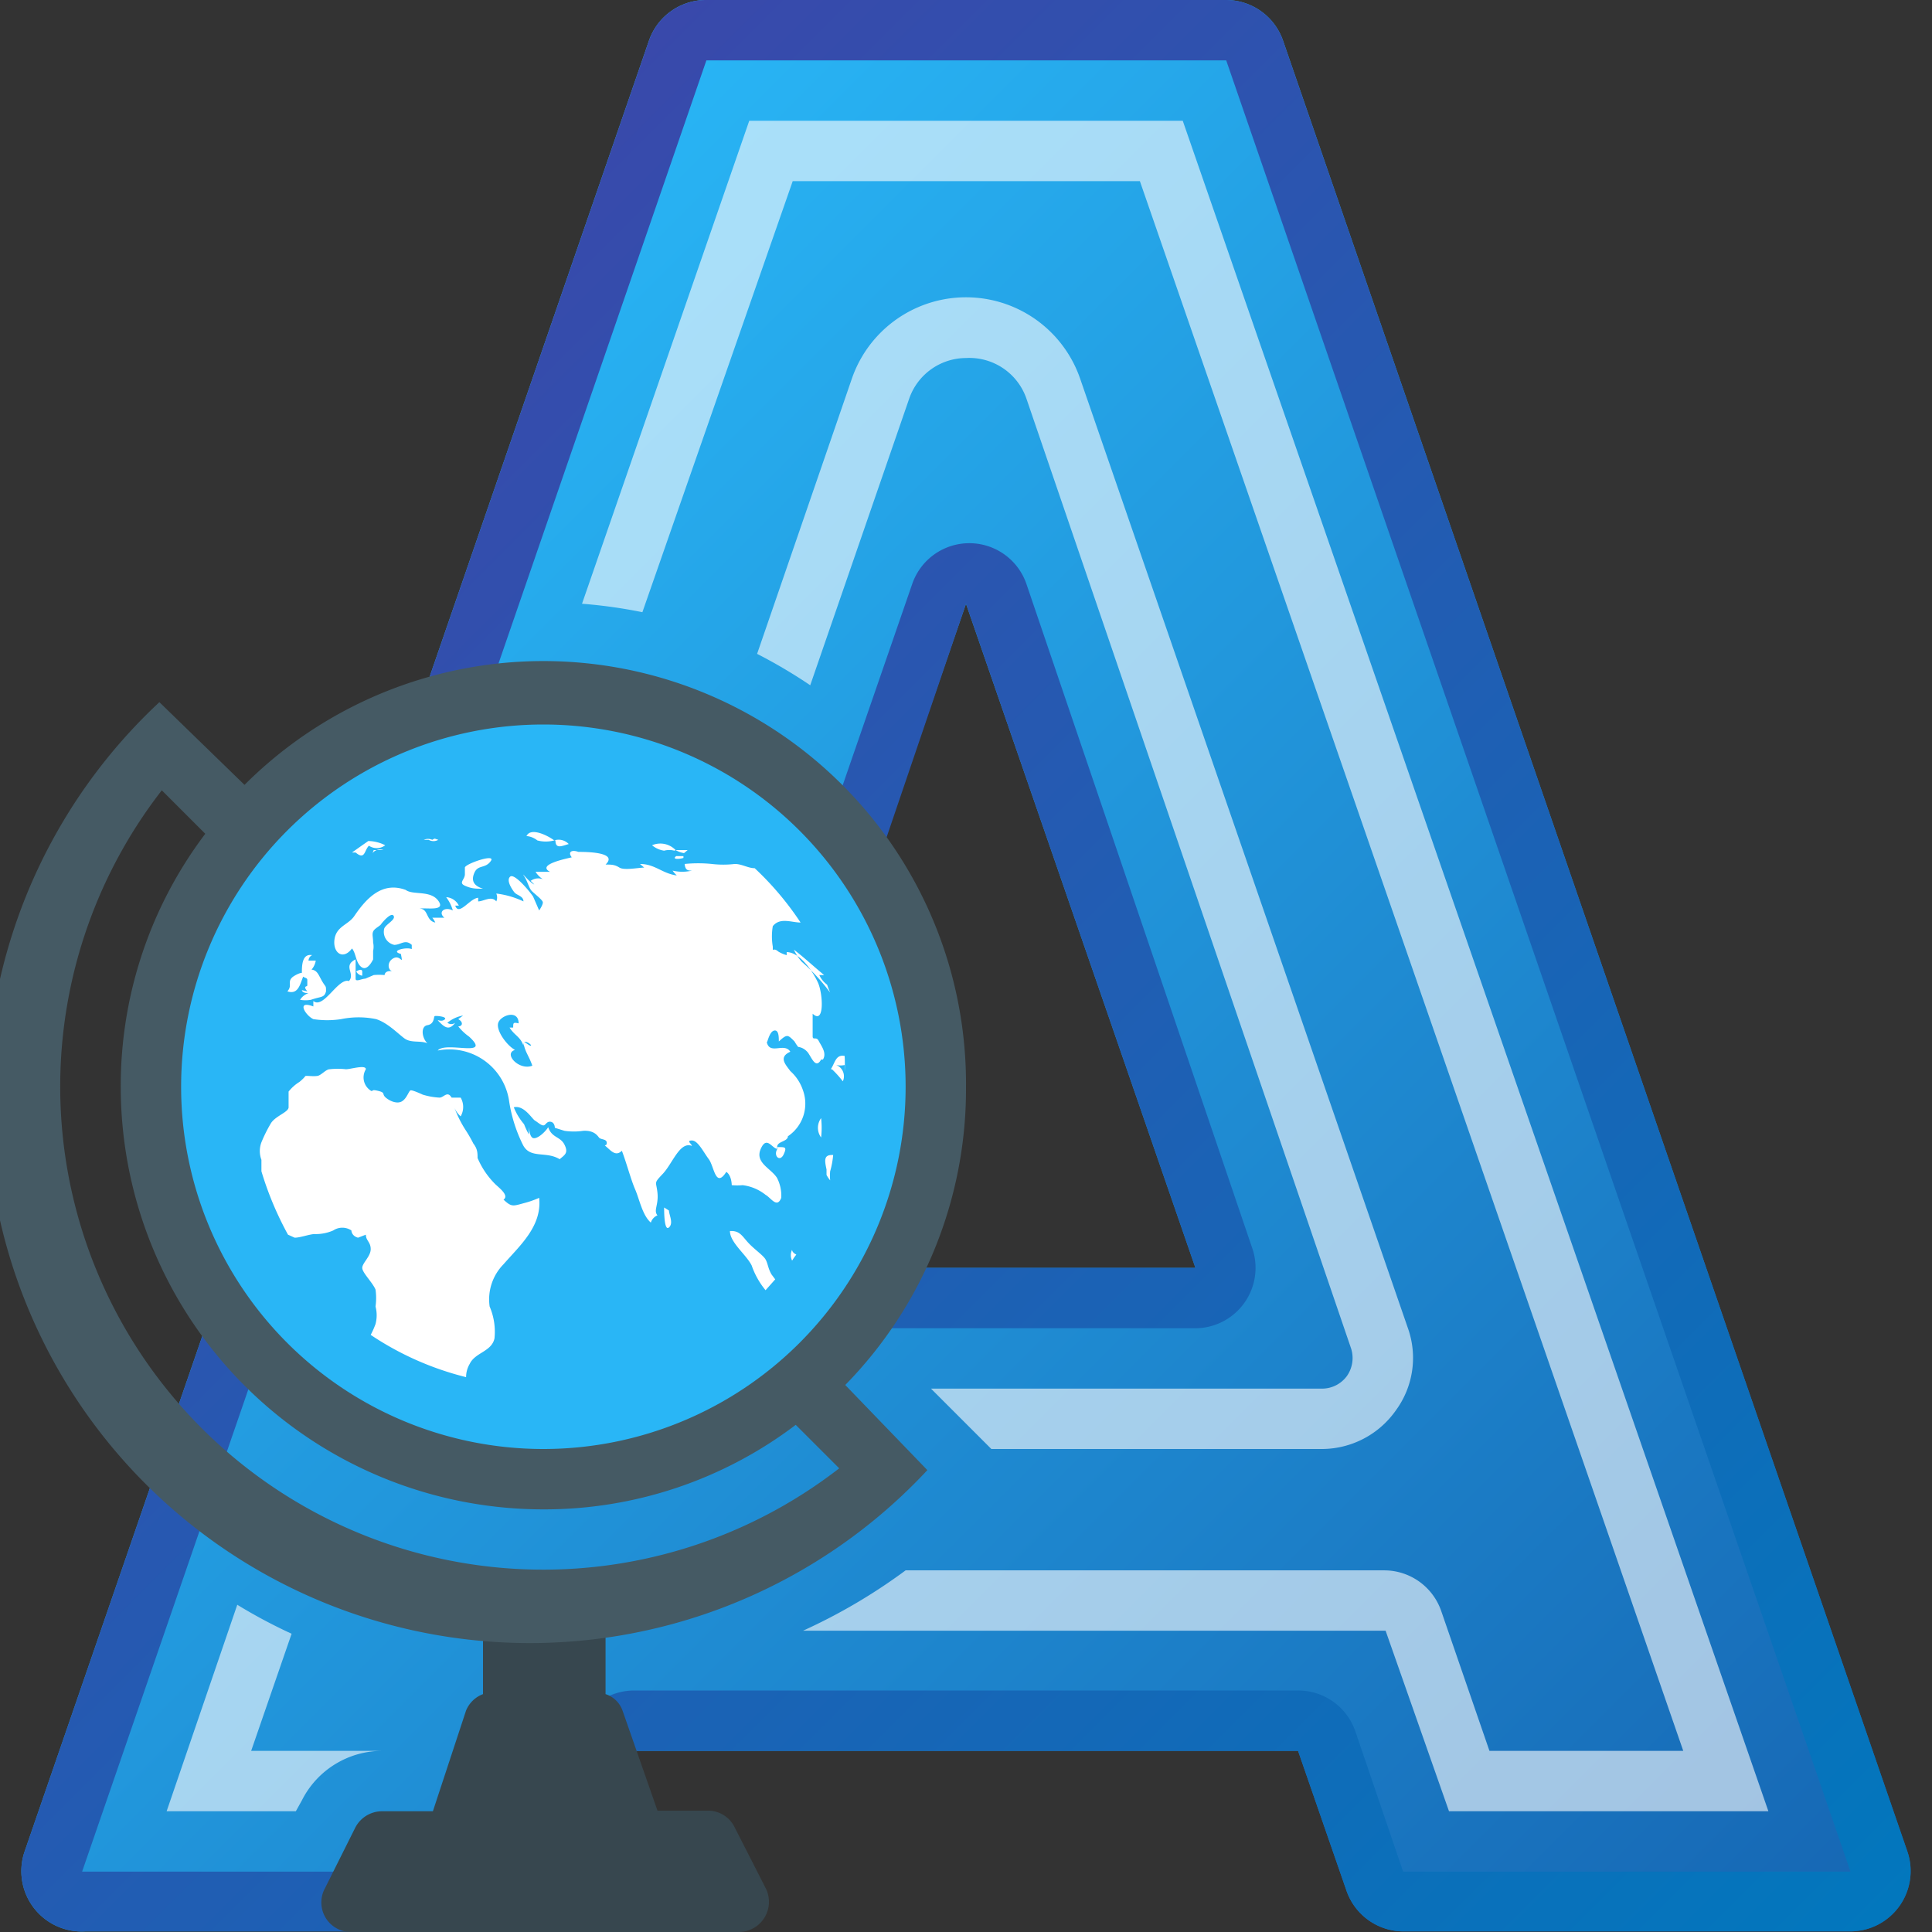
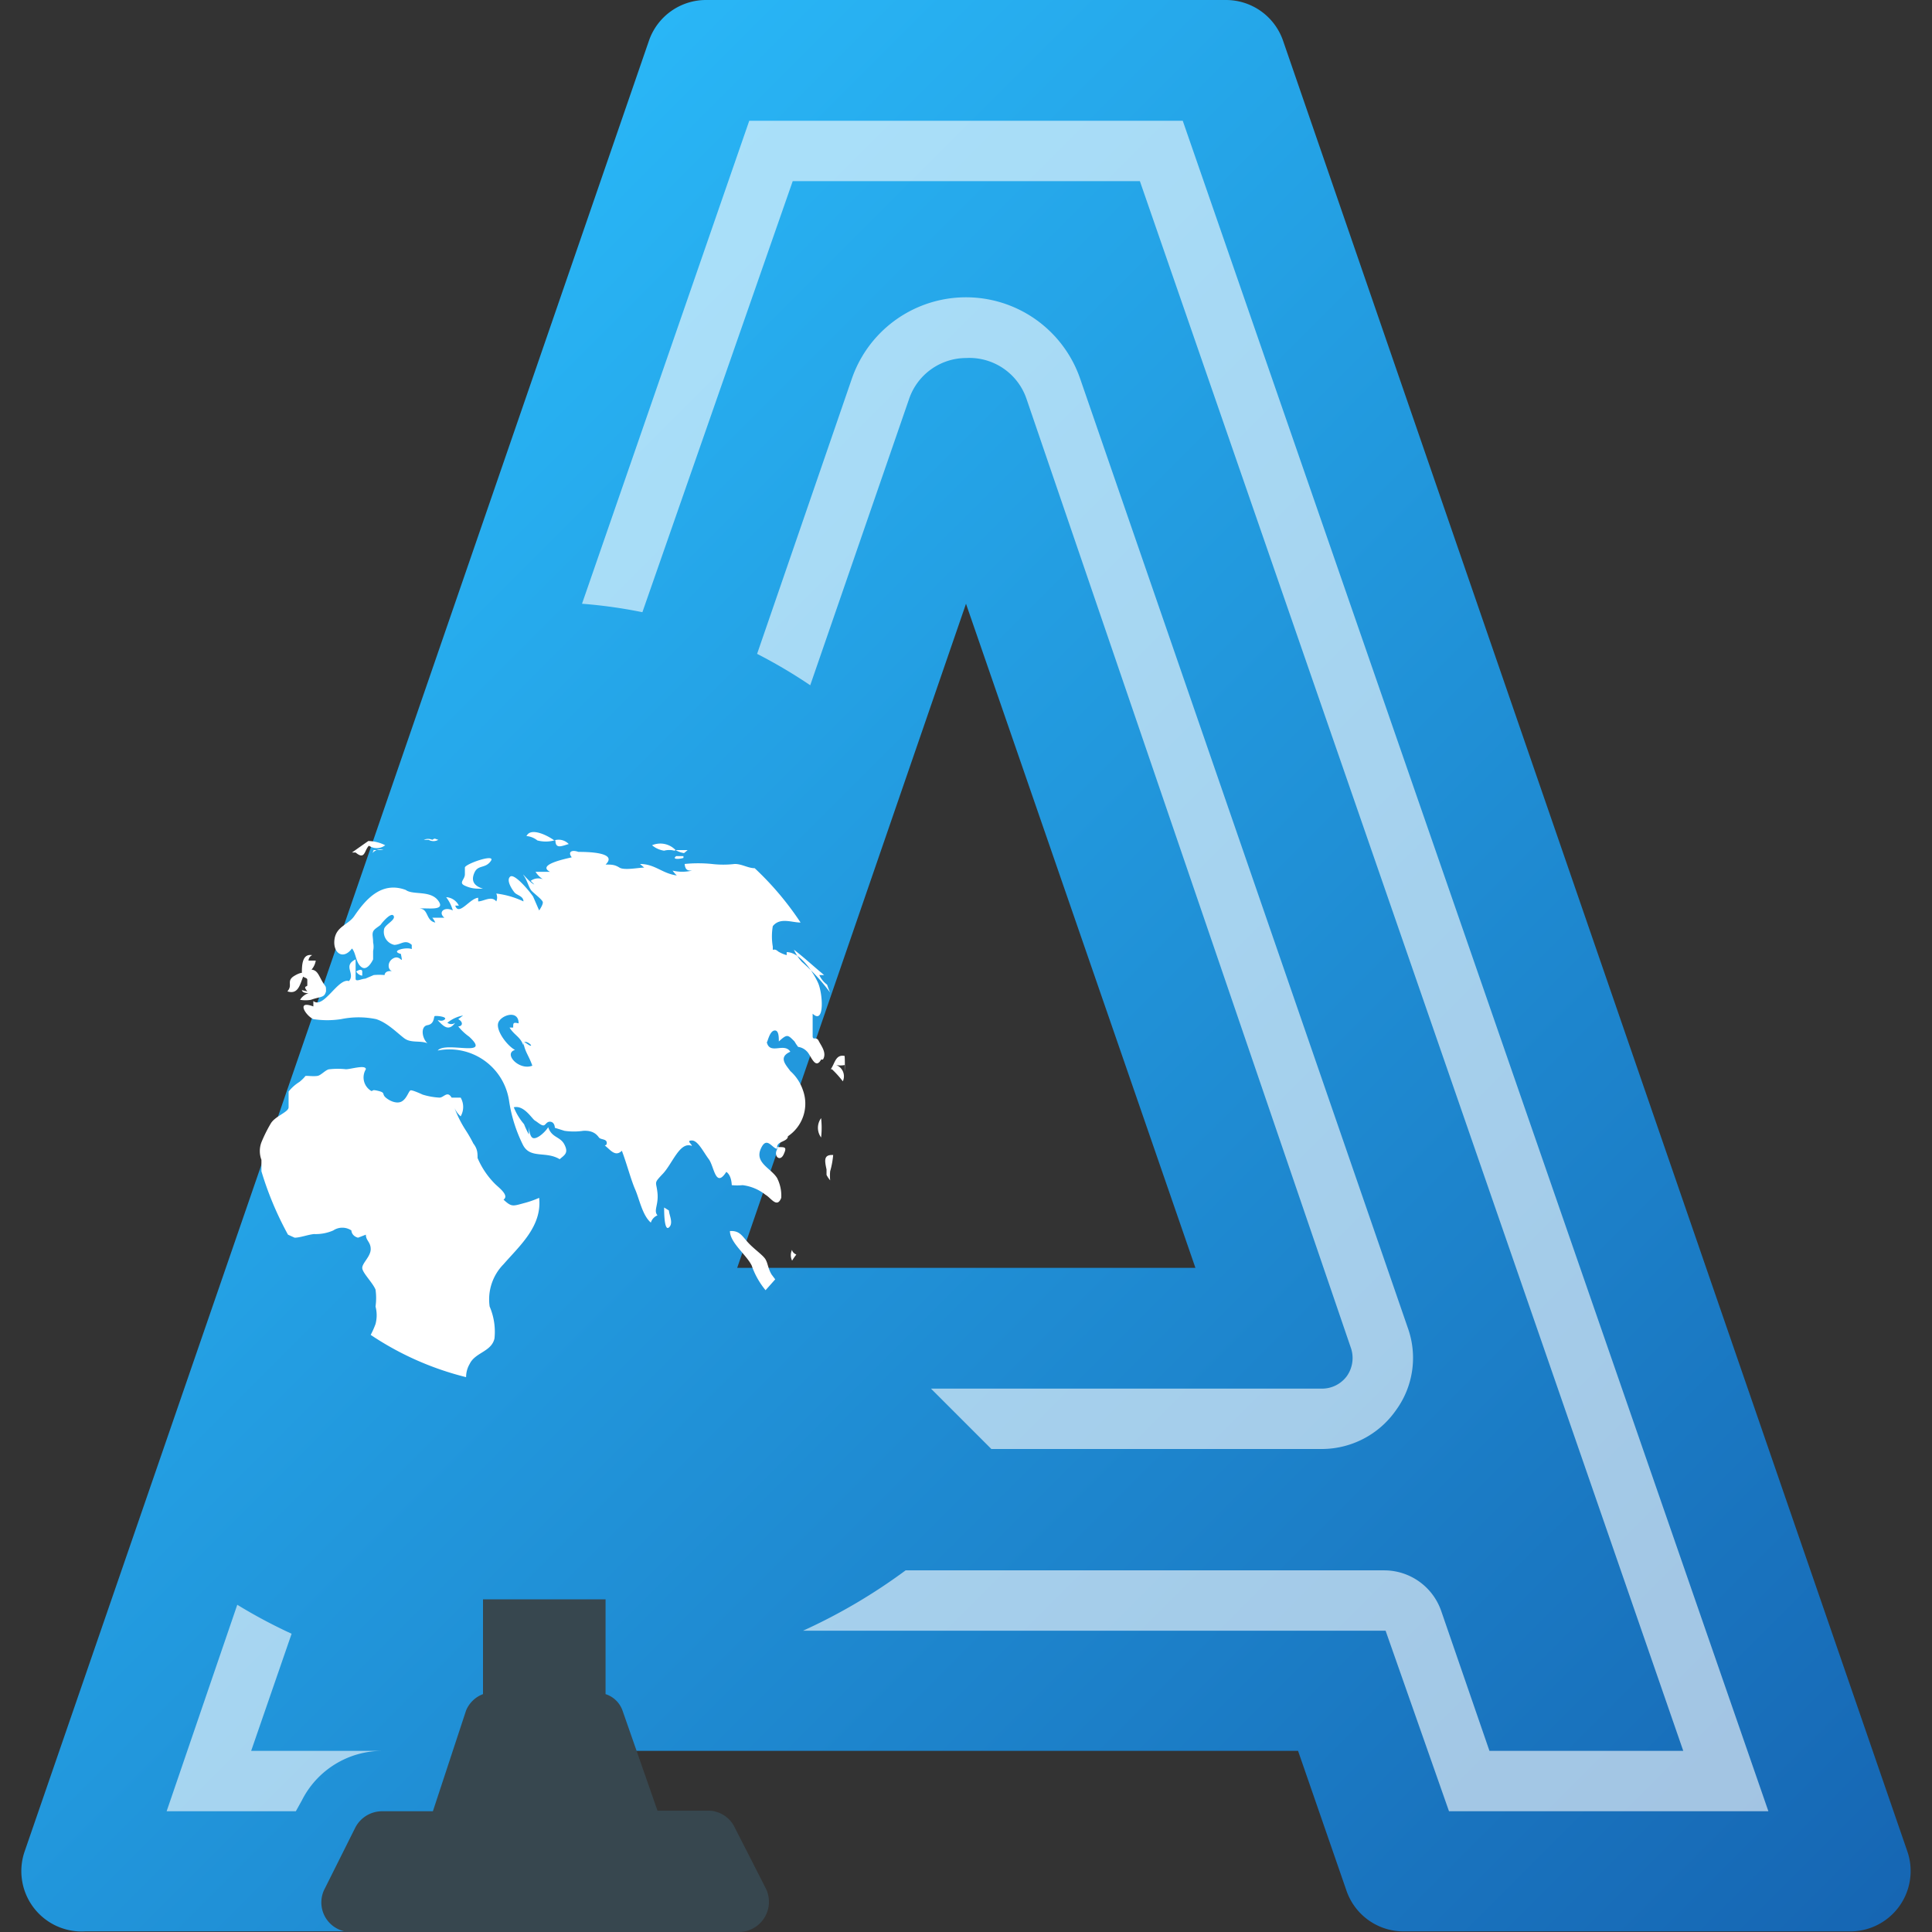
<svg xmlns="http://www.w3.org/2000/svg" id="ICO-Rail-Атлас-svg" viewBox="0 0 32 32">
  <rect x="0" y="0" width="32" height="32" fill="#333333" stroke="none" />
  <defs>
    <style>.cls-1{fill:none;}.cls-2{fill:url(#linear-gradient);}.cls-3{fill:url(#linear-gradient-2);}.cls-4,.cls-8{fill:#fff;}.cls-4{opacity:0.6;}.cls-5{fill:#37474f;}.cls-6{fill:#455a64;}.cls-7{fill:#29b6f6;}</style>
    <linearGradient id="linear-gradient" x1="3.06" y1="8.22" x2="28.94" y2="34.11" gradientUnits="userSpaceOnUse">
      <stop offset="0" stop-color="#29b6f6" />
      <stop offset="1" stop-color="#1666b3" />
    </linearGradient>
    <linearGradient id="linear-gradient-2" x1="3.06" y1="8.22" x2="28.94" y2="34.11" gradientUnits="userSpaceOnUse">
      <stop offset="0" stop-color="#3949ab" />
      <stop offset="1" stop-color="#0277bd" />
    </linearGradient>
  </defs>
  <title>rail-atlas-svg</title>
  <g id="ICO-Rail-Атлас-svg-2" data-name="ICO-Rail-Атлас-svg">
    <rect id="габаритный_контейнер" data-name="габаритный контейнер" class="cls-1" width="32" height="32" />
    <g id="Буква">
      <path class="cls-2" d="M31.59,30.66,21.25.67A1,1,0,0,0,20.31,0H11.7a1,1,0,0,0-.95.67L.41,30.66a1,1,0,0,0,1,1.33h7.4a1,1,0,0,0,1-.68L10.5,29h11l.8,2.31a1,1,0,0,0,.94.68h7.41A1,1,0,0,0,31.59,30.66ZM12.21,21,16,10l3.8,11Z" />
-       <path class="cls-3" d="M20.31,1h0L30.65,31H23.24l-.79-2.32A1,1,0,0,0,21.5,28h-11a1,1,0,0,0-.94.67L8.76,31H1.36L11.7,1h8.61m-8.1,21H19.8a1,1,0,0,0,.81-.42,1,1,0,0,0,.13-.91L17,9.67a1,1,0,0,0-1.89,0l-3.8,11a1,1,0,0,0,.13.91,1,1,0,0,0,.82.42m8.1-22H11.7a1,1,0,0,0-.95.67L.41,30.66a1,1,0,0,0,1,1.33h7.4a1,1,0,0,0,1-.68L10.5,29h11l.8,2.31a1,1,0,0,0,.94.68h7.41a1,1,0,0,0,.94-1.33L21.25.67A1,1,0,0,0,20.31,0Zm-8.1,21L16,10l3.8,11Z" />
      <path class="cls-1" d="M21,0H12L1,32H30.65a1,1,0,0,0,.94-1.33Z" />
      <path class="cls-4" d="M21.9,24H16.42l-1-1H21.9a.51.51,0,0,0,.41-.21.52.52,0,0,0,.07-.45L17,6.6A1,1,0,0,0,16,5.93a1,1,0,0,0-.94.67l-1.64,4.75a8.48,8.48,0,0,0-.88-.52l1.57-4.56a2,2,0,0,1,3.78,0L23.32,22a1.47,1.47,0,0,1-.2,1.36A1.5,1.5,0,0,1,21.9,24ZM24,30h5.29L19.59,2H12.41L9.64,10a8.19,8.19,0,0,1,1,.14L13.13,3h5.75l9,26H24.67l-.8-2.32a1,1,0,0,0-.94-.67H15a9.36,9.36,0,0,1-1.7,1h9.65ZM4.9,30,5,29.82A1.49,1.49,0,0,1,6.33,29H4.16l.67-1.94a8.68,8.68,0,0,1-.9-.48L2.76,30Z" />
    </g>
    <g id="Глобус">
      <path class="cls-5" d="M12.68,31.27l-.51-1a.49.49,0,0,0-.44-.28h-.84l-.58-1.66a.44.44,0,0,0-.28-.27V26.49H8v1.57a.49.49,0,0,0-.28.27L7.17,30H6.33a.5.5,0,0,0-.45.28l-.5,1a.49.49,0,0,0,.45.72h6.4A.5.5,0,0,0,12.68,31.27Z" />
-       <path class="cls-6" d="M16,18A7,7,0,0,0,4.05,13L2.64,11.63A9,9,0,1,0,15.36,24.35L14,22.94A7,7,0,0,0,16,18Zm-2.1,6.32A8,8,0,0,1,2.68,13.09l.72.72A6.92,6.92,0,0,0,2,18a7,7,0,0,0,7,7,6.89,6.89,0,0,0,4.18-1.4Z" />
-       <path class="cls-7" d="M9,12a6,6,0,1,1-6,6,6,6,0,0,1,6-6" />
      <path class="cls-8" d="M8,14.72c-.12,0-.19,0-.3-.05s0-.1,0-.19h0c0-.07,0-.05,0-.11s.52-.24.43-.11-.21.06-.27.19S7.84,14.67,8,14.72Zm.74-.87a.33.33,0,0,1,.16.07.54.54,0,0,0,.28,0C9.09,13.85,8.79,13.69,8.72,13.85Zm.46.07c0,.15.11.09.22.06A.23.23,0,0,0,9.18,13.92Zm2.19.16v0h-.2a.39.39,0,0,0,.14.05Zm-.2,0A.35.35,0,0,0,10.8,14a.4.4,0,0,0,.2.09A.33.33,0,0,1,11.17,14.09Zm-5,0v0l.08,0,.08,0A.16.16,0,0,0,6.17,14.13ZM11,20c0,.06,0,.4.08.33s0-.21,0-.28ZM5.4,16.42c0-.1,0-.06-.06-.16s-.08-.19-.18-.2a.3.3,0,0,0,.07-.15H5.11s0-.06.06-.09C5,15.79,5,16,5,16.12l0,0c0,.09.09.06.09.11s0,.06,0,.09-.08,0,0,.1L5,16.4s0,.05.11.05a.26.26,0,0,0-.14.11.52.52,0,0,0,.18,0C5.32,16.5,5.37,16.53,5.4,16.42Zm1.76-2.51a.17.17,0,0,0-.14,0c.06,0,.07,0,.08,0a.16.16,0,0,0,.16,0C7.19,13.89,7.21,13.88,7.16,13.91ZM4.85,16.18c-.1.08,0,.14-.09.24.18.06.21-.12.26-.24S4.92,16.13,4.85,16.18Zm6.47-2-.12,0C11.12,14.24,11.26,14.23,11.32,14.21ZM7.78,22.59c.09-.19.36-.2.41-.42a1.06,1.06,0,0,0-.08-.53.83.83,0,0,1,.23-.7c.27-.31.64-.63.59-1.1a1.58,1.58,0,0,1-.26.09c-.18.05-.2.06-.33-.06.1-.07-.08-.2-.14-.26a1.36,1.36,0,0,1-.29-.43c0-.08,0-.15-.07-.24a2.25,2.25,0,0,0-.12-.21,1.9,1.9,0,0,1-.21-.43.39.39,0,0,0,.12.19.31.31,0,0,0,0-.31l-.15,0c-.07-.12-.13,0-.2,0A1.15,1.15,0,0,1,7,18.13s-.17-.08-.2-.07-.06.13-.14.18-.2,0-.27-.06,0-.08-.12-.11-.08,0-.12,0a.26.26,0,0,1-.09-.36l0,0c0-.08-.25,0-.33,0a1.24,1.24,0,0,0-.27,0c-.06,0-.14.1-.2.11s-.14,0-.18,0,0,0-.12.1a.69.69,0,0,0-.18.16c0,.09,0,.18,0,.26s-.21.14-.29.26a2.39,2.39,0,0,0-.16.32.41.41,0,0,0,0,.29v.19a5.41,5.41,0,0,0,.44,1.05l.11.05c.09,0,.22-.05.32-.06a.73.73,0,0,0,.32-.06.27.27,0,0,1,.3,0s0,.09.11.12l.13-.05c0,.1.08.12.08.24S6,20.92,6,21s.17.24.22.36a1,1,0,0,1,0,.28.57.57,0,0,1,0,.29,1.42,1.42,0,0,1-.08.18,5,5,0,0,0,1.58.7A.43.43,0,0,1,7.78,22.59Zm6-3.46c-.14,0-.12.1-.09.24l0,0,0,.09a.47.47,0,0,0,.06.09v0h0a.83.83,0,0,1,0-.15A1.41,1.41,0,0,0,13.8,19.13Zm0-1.42a1.71,1.71,0,0,1,.18.2.2.2,0,0,0-.11-.27.34.34,0,0,0,.14,0s0,.09,0,.12a2.44,2.44,0,0,0,0-.27C13.84,17.46,13.83,17.61,13.76,17.71Zm-1,3.4c-.06-.1-.06-.18-.1-.25s-.19-.17-.29-.28-.14-.2-.3-.19c0,.19.27.39.36.57a1.32,1.32,0,0,0,.23.41l.16-.18S12.81,21.15,12.78,21.11Zm.5-5.18a3.23,3.23,0,0,1,.47.51,1.12,1.12,0,0,1-.05-.13.42.42,0,0,1-.13-.16h.08v0c-.17-.14-.33-.29-.5-.42A.76.76,0,0,0,13.28,15.93Zm-.16,4.77a.2.2,0,0,0,0,.18.86.86,0,0,1,.07-.1S13.12,20.75,13.12,20.7Zm.48-2.18,0,0a.27.27,0,0,0,0,.32A1.4,1.4,0,0,0,13.6,18.52Zm-.73.52c-.06.11.05.21.11.08S13,19,12.87,19ZM6,16.16l0-.07s0-.06-.1,0A.13.13,0,0,0,6,16.16Zm7.6,1.39c-.1.18-.17-.08-.24-.14l0,0a.24.24,0,0,0-.14-.07.68.68,0,0,1-.06-.09c-.11-.11-.12-.13-.26,0,0-.07,0-.2-.08-.18s-.11.21-.12.19c.05.22.29,0,.39.16-.2.09-.08.21,0,.32a.74.74,0,0,1,.21.32.65.65,0,0,1-.25.76l0,0c0,.1-.22.08-.17.21-.09,0-.18-.23-.28,0s.17.32.27.48a.64.64,0,0,1,.07.33c-.07.18-.17,0-.26-.05a.76.76,0,0,0-.38-.16,1,1,0,0,1-.18,0s0-.16-.09-.22c-.18.28-.2-.09-.29-.21s-.18-.31-.28-.31,0,.06,0,.09c-.2-.08-.32.29-.48.46s-.11.12-.09.32-.07.29,0,.37a.19.19,0,0,0-.11.12c-.14-.12-.19-.39-.26-.55s-.14-.43-.22-.64c-.1.1-.18,0-.25-.06s0,0,0-.07-.1-.05-.13-.09-.09-.12-.26-.11a1.07,1.07,0,0,1-.31,0l-.16-.05s0-.09-.07-.1-.08.06-.12.06-.09-.05-.14-.08-.18-.26-.35-.22a1,1,0,0,0,.17.28,1.3,1.3,0,0,0,.08.17c0-.06,0-.07,0-.12s0,.16.07.18.2-.1.25-.18c.06.18.2.15.27.29s0,.17-.08.24c-.23-.14-.49,0-.61-.24a2.45,2.45,0,0,1-.23-.74,1,1,0,0,0-1.18-.82c.13-.16.91.13.52-.23A.87.87,0,0,1,7.59,17c.07,0,.09-.07,0-.12l.08-.06a.57.57,0,0,0-.26.12s.06.05.13,0c-.09.12-.16.09-.25,0s0,0,.07-.05-.14-.07-.16-.06,0,.13-.12.15-.09.22,0,.3c-.12-.05-.27,0-.38-.08s-.28-.26-.47-.32a1.43,1.43,0,0,0-.58,0,1.51,1.51,0,0,1-.46,0c-.13-.06-.29-.32,0-.21,0,0,0-.06,0-.09.17.14.41-.39.59-.33.11-.13-.11-.25.11-.36,0,.07,0,.06,0,.11s0,.15,0,.21.1,0,.16,0l.14-.06a1,1,0,0,1,.18,0s0-.09.15-.06c-.1,0-.12-.16,0-.22s.16.14.12-.07c-.19-.05.09-.12.18-.08l0-.07c-.11-.1-.18,0-.29,0a.22.22,0,0,1-.17-.25c0-.08.2-.16.16-.23s-.19.11-.21.14-.11.07-.13.12,0,.09,0,.18a.33.33,0,0,1,0,.14s0,.14,0,.14-.09.2-.19.13-.09-.23-.16-.31c-.15.2-.32.07-.29-.15s.23-.24.33-.39c.21-.31.47-.57.85-.43l0,0c.12.09.41,0,.54.18s-.2.11-.31.13c.15,0,.1.2.26.23a.35.35,0,0,0-.05-.08c.06,0,.12,0,.2,0-.11-.09,0-.19.14-.12a.65.65,0,0,0-.11-.22A.25.25,0,0,1,7.6,15l-.06,0c.06.18.24-.12.38-.13l0,.06c.09,0,.22-.1.3,0a.16.16,0,0,0,0-.13,1.45,1.45,0,0,1,.45.13c0-.09-.11-.1-.15-.15s-.14-.2-.07-.26.32.24.38.33l.1.23s.07-.1.06-.14-.13-.13-.18-.18-.07-.16-.13-.25.09.11.17.14l-.06-.06a.21.21,0,0,1,.25,0,.41.41,0,0,1-.17-.15l.24,0c-.23-.12.28-.22.36-.24-.07-.09,0-.13.11-.09l0,0c.11,0,.67,0,.45.21.1,0,.15,0,.23.05s.32,0,.41,0l-.07-.06c.25,0,.37.16.61.19a.5.5,0,0,1-.07-.08.69.69,0,0,0,.32,0c-.06,0-.11,0-.12-.11a2.26,2.26,0,0,1,.45,0,1.62,1.62,0,0,0,.38,0c.12,0,.22.07.33.07h0a5,5,0,0,1,.76.9c-.15,0-.34-.09-.46.06a1,1,0,0,0,0,.34c0,.11,0,0,.09.08a.53.53,0,0,0,.14.06v-.05c.22,0,.44.33.52.51s.11.7-.09.51c0,.05,0,.06,0,.11s0,.12,0,.18,0,0,0,.08.06,0,.1.08S13.7,17.44,13.63,17.55ZM6.74,15a.09.09,0,0,1,0-.06.06.06,0,0,1,0,0Zm2.08,2.66c-.05-.15-.11-.22-.14-.34s.07,0,.11,0-.13-.14-.12,0c-.05-.15-.15-.17-.23-.3H8.5c0-.08,0-.09.09-.07,0-.24-.31-.13-.34,0s.15.37.28.44C8.33,17.45,8.6,17.74,8.82,17.65ZM6,14l-.17.12,0,0,.06,0,0,0c.19.16.13-.12.28-.14Zm.1-.07L6,14H6.1a.23.23,0,0,0,.28,0A.64.64,0,0,0,6.1,13.93Z" />
    </g>
  </g>
</svg>